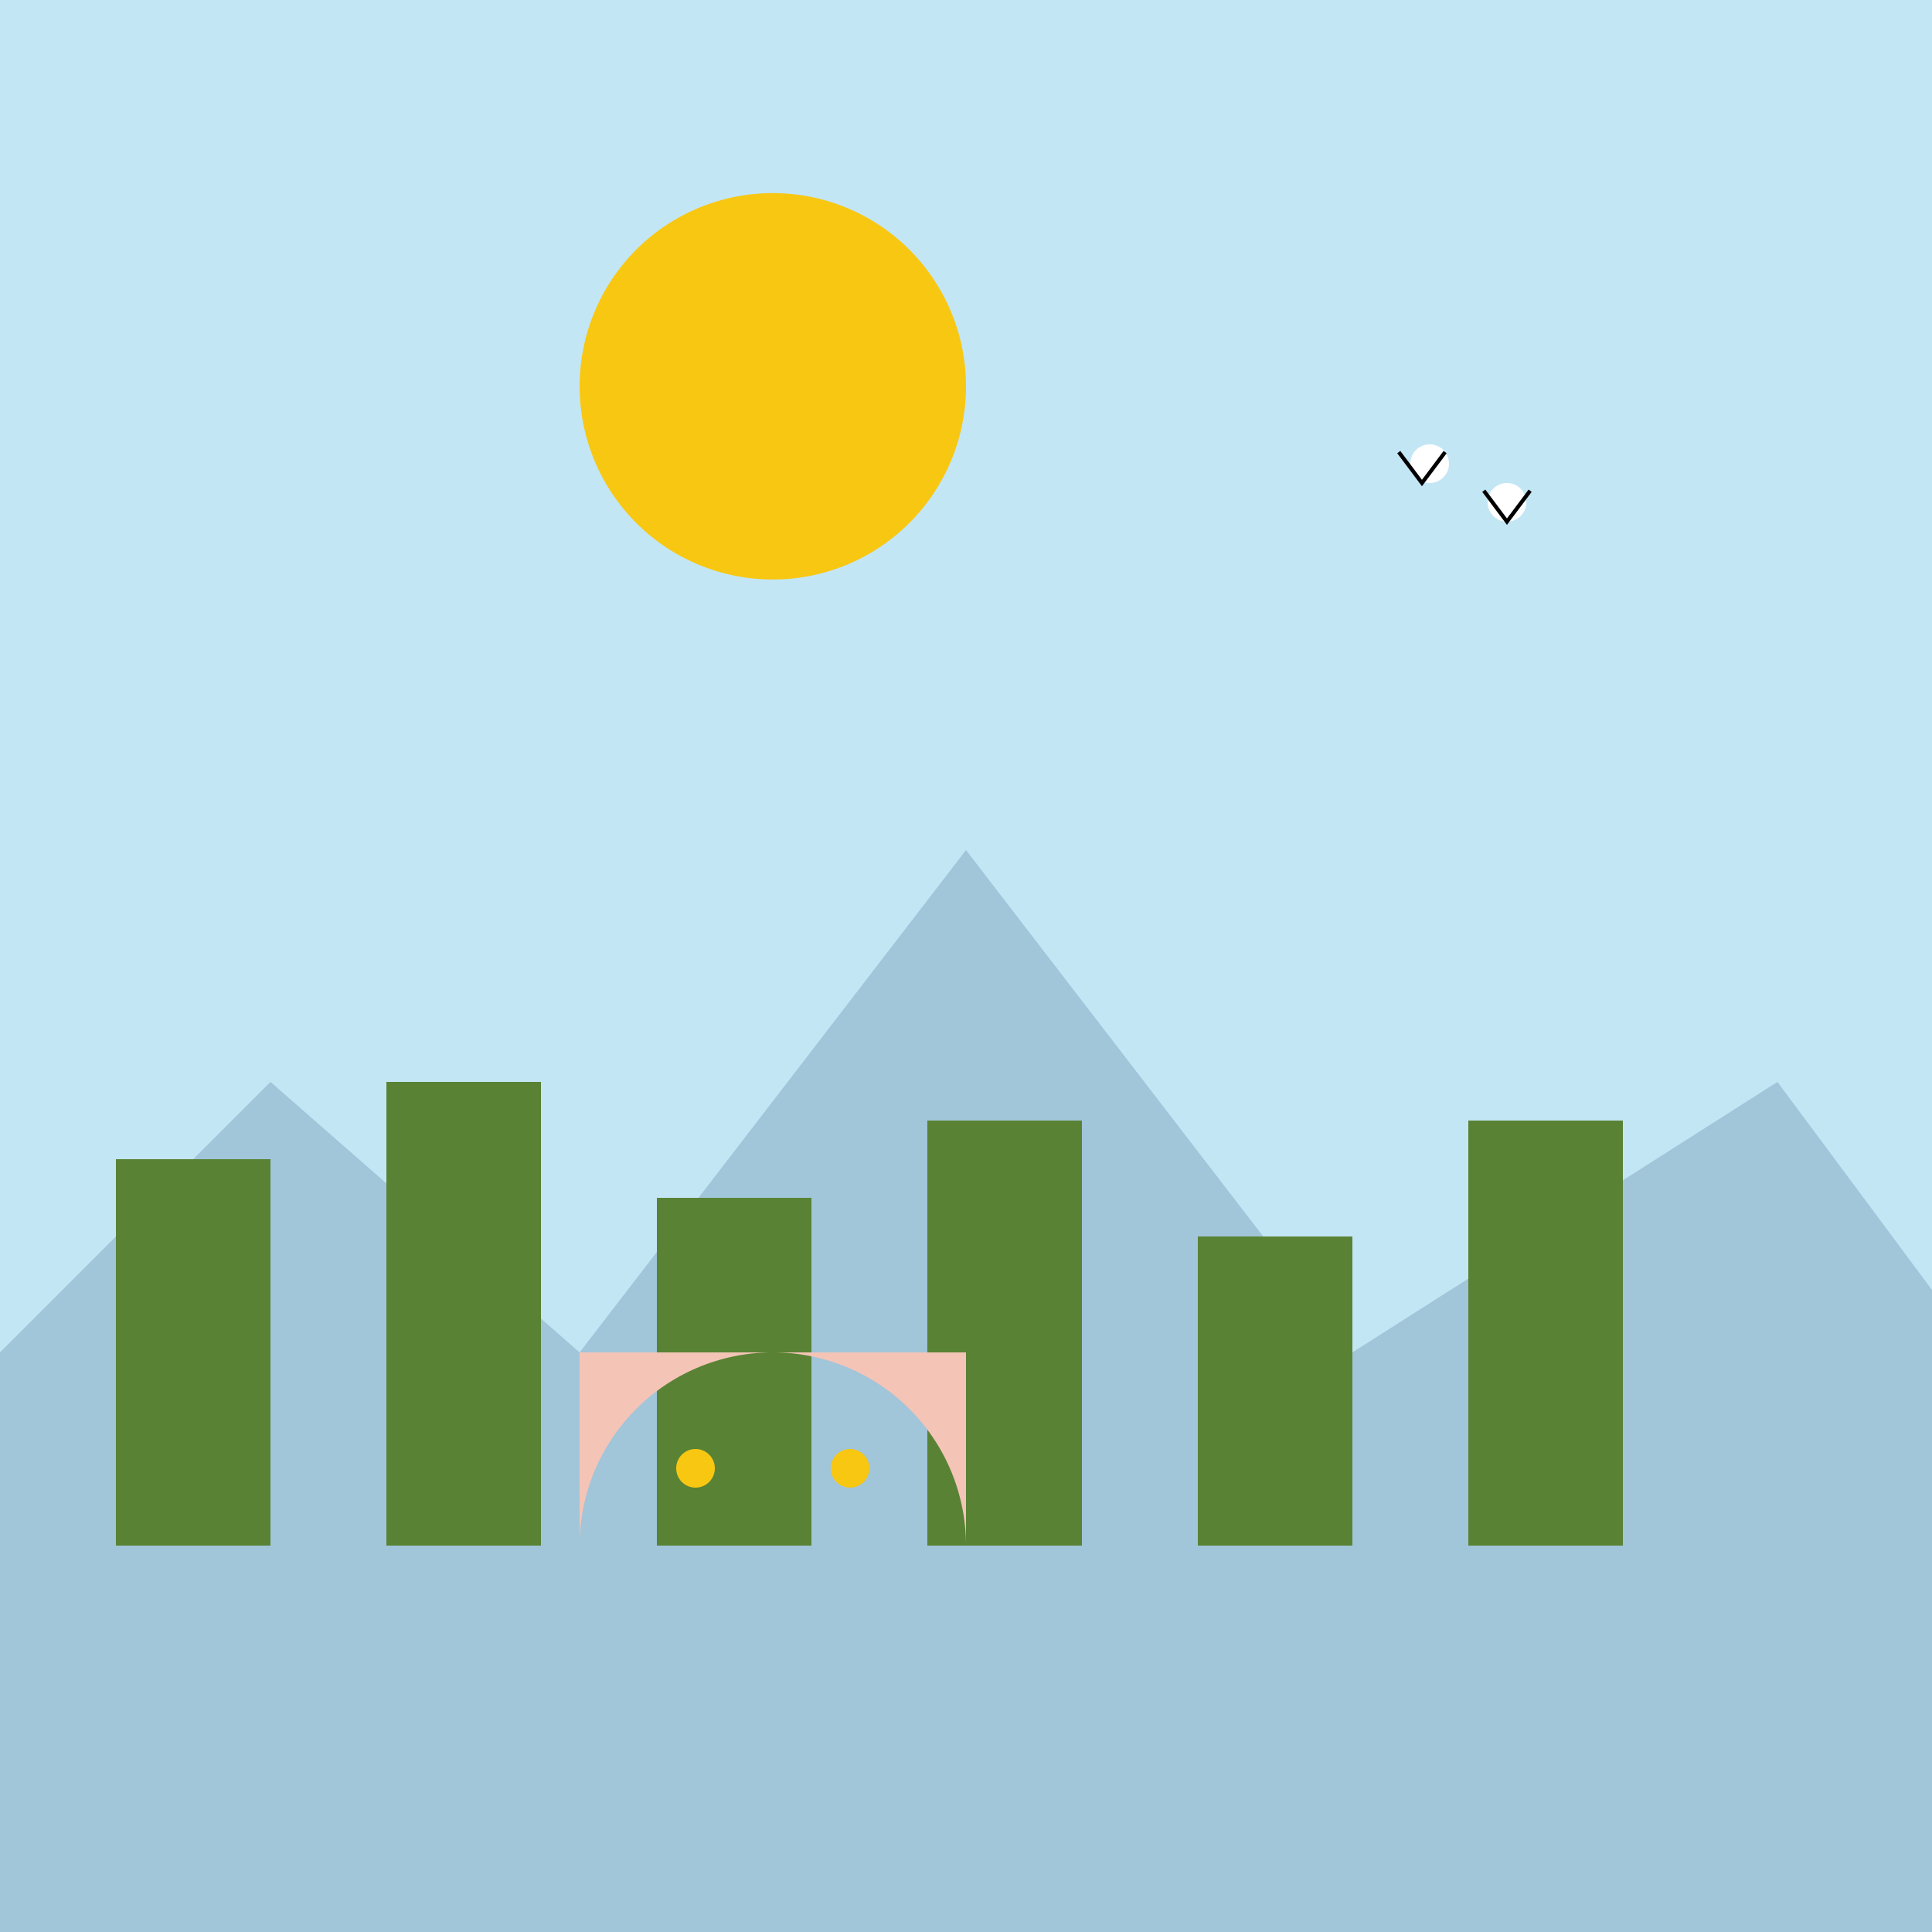
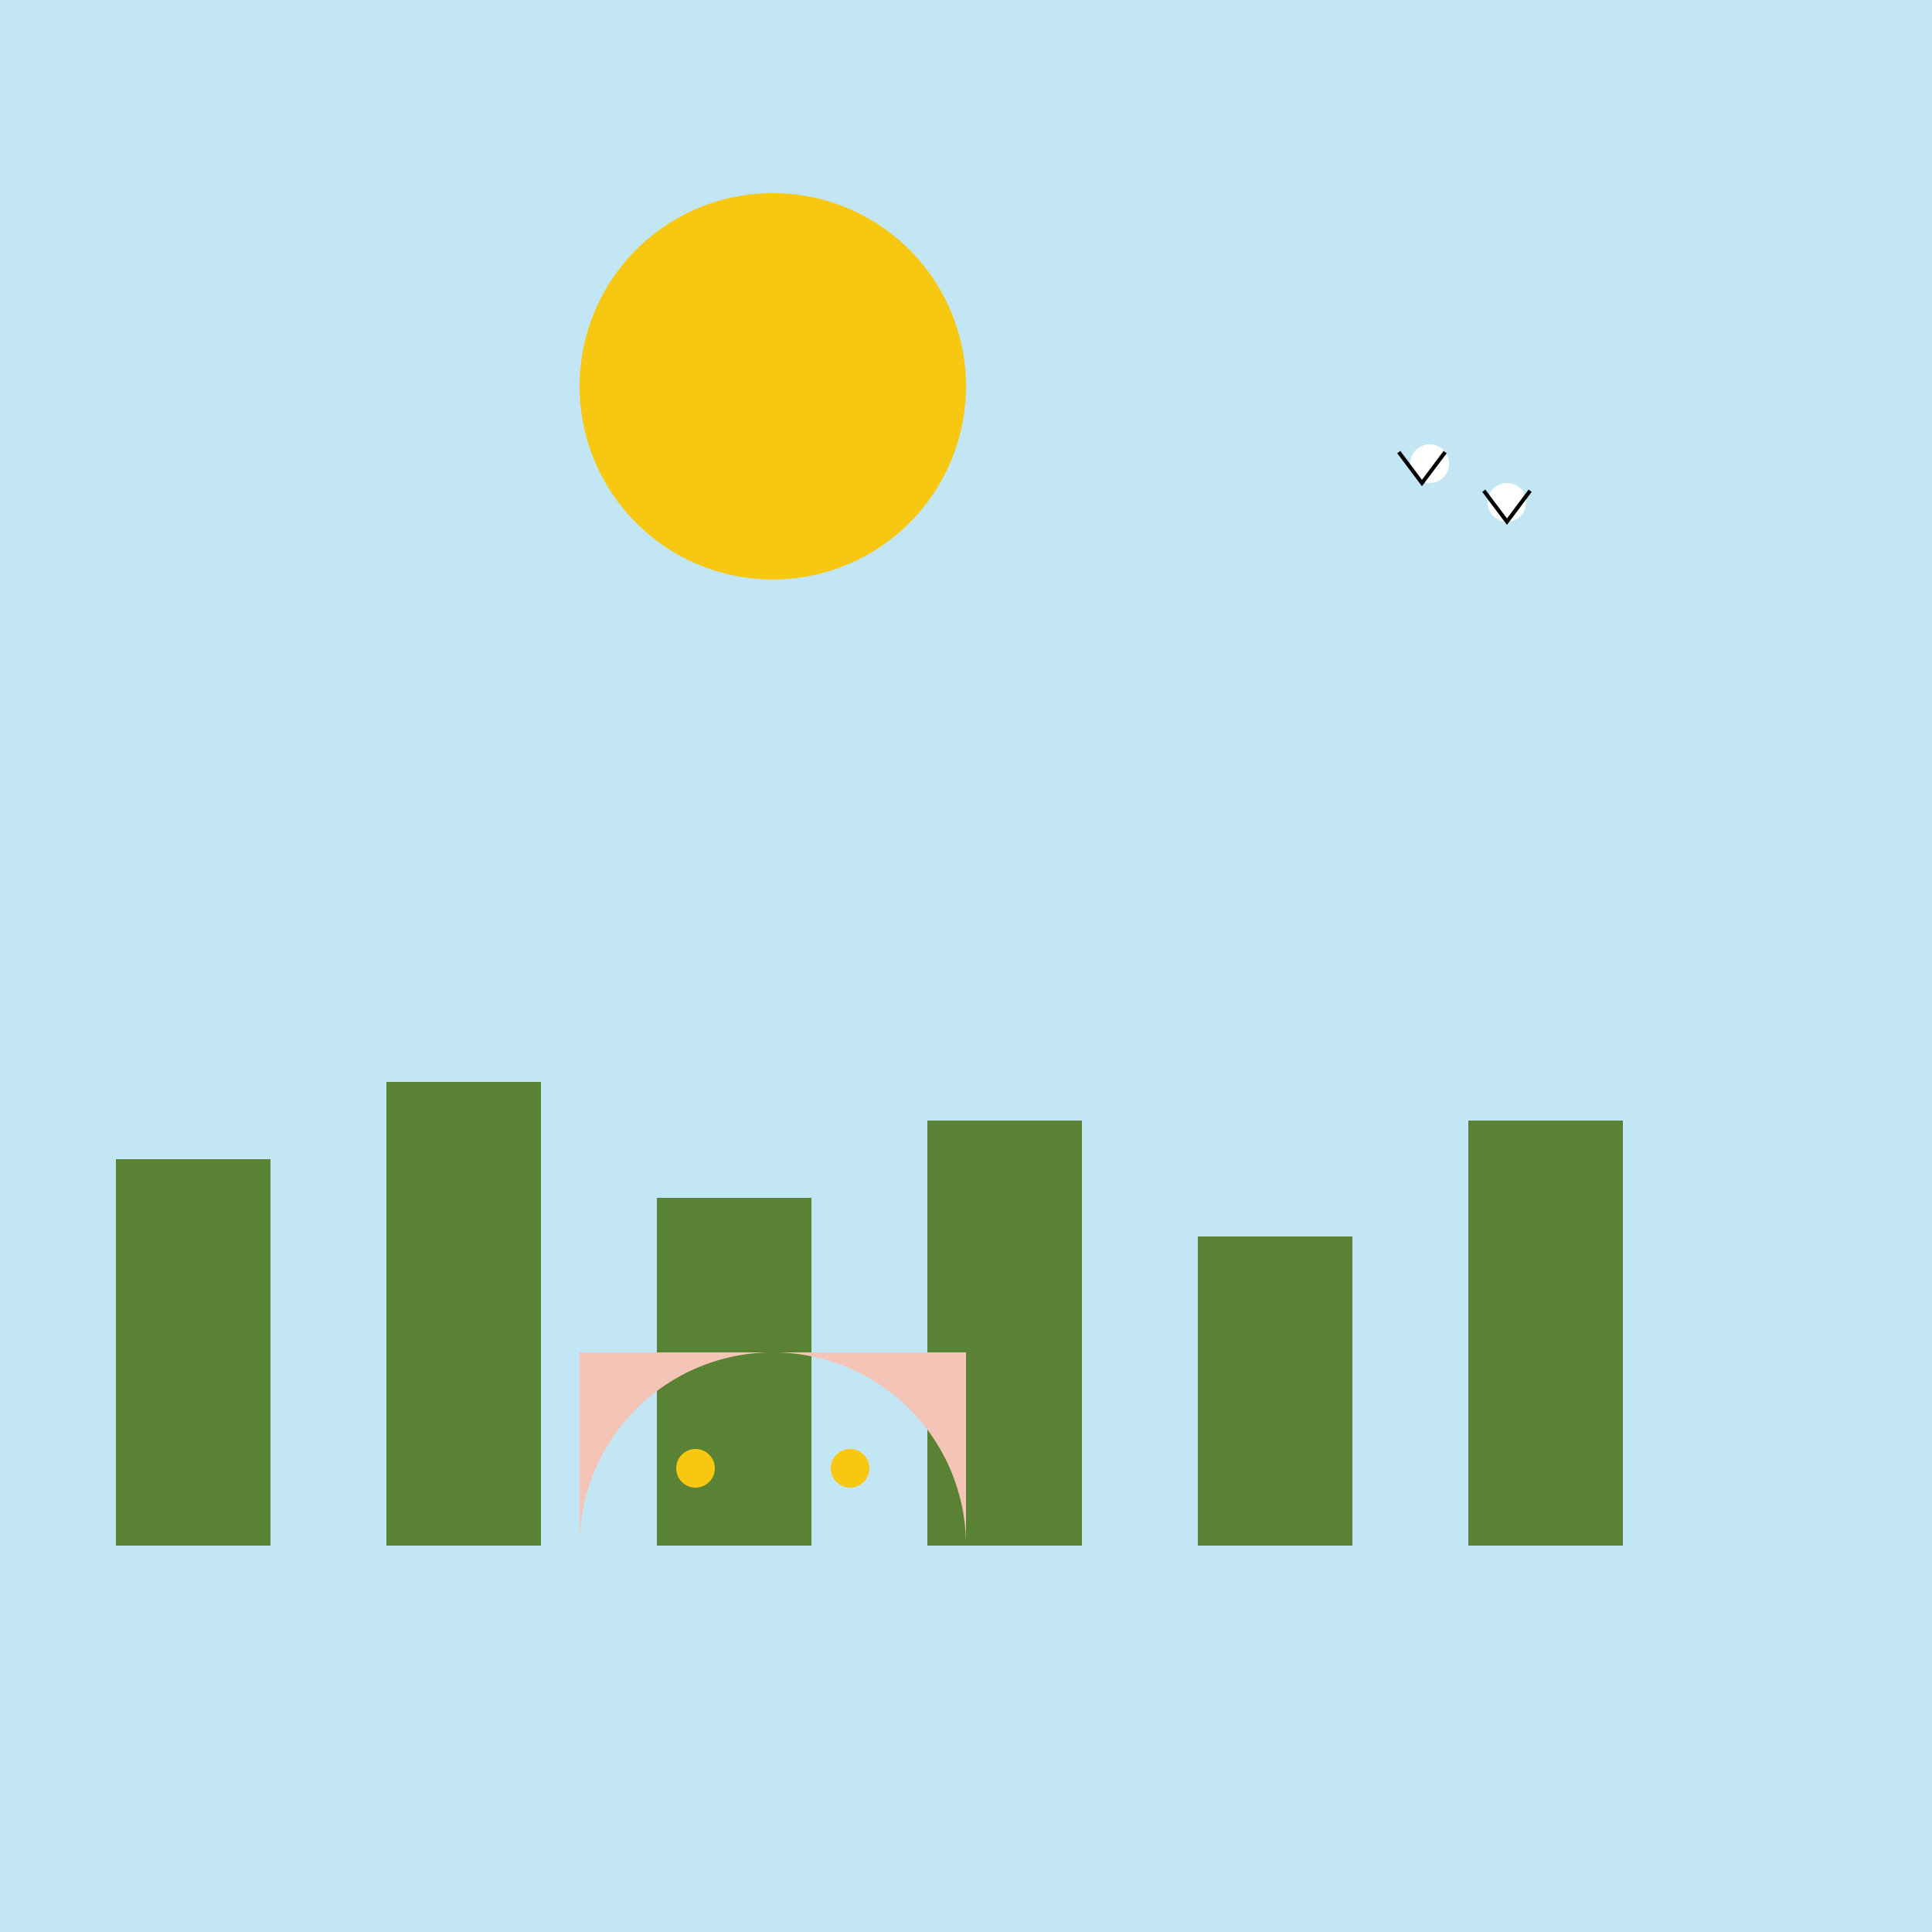
<svg xmlns="http://www.w3.org/2000/svg" width="500" height="500">
  <defs />
  <g>
    <rect fill="#c3e6f5" stroke="none" x="0" y="0" width="512" height="512" />
-     <path fill="#a1c5d9" stroke="none" paint-order="stroke fill markers" d=" M 0 350 L 70 280 L 150 350 L 250 220 L 350 350 L 460 280 L 512 350 L 512 512 L 0 512 Z" />
    <path fill="#f8c712" stroke="none" paint-order="stroke fill markers" d=" M 250 100 A 50 50 0 1 1 250 99.95" />
    <rect fill="#598234" stroke="none" x="30" y="300" width="40" height="100" />
    <rect fill="#598234" stroke="none" x="100" y="280" width="40" height="120" />
    <rect fill="#598234" stroke="none" x="170" y="310" width="40" height="90" />
    <rect fill="#598234" stroke="none" x="240" y="290" width="40" height="110" />
    <rect fill="#598234" stroke="none" x="310" y="320" width="40" height="80" />
    <rect fill="#598234" stroke="none" x="380" y="290" width="40" height="110" />
    <path fill="#f4c4b7" stroke="none" paint-order="stroke fill markers" d=" M 250 400 A 50 50 0 1 0 150 400 L 150 350 L 250 350 Z" />
    <path fill="#f8c712" stroke="none" paint-order="stroke fill markers" d=" M 185 380 A 5 5 0 1 1 185 379.995 L 225 380 A 5 5 0 1 1 225 379.995" />
    <path fill="#ffffff" stroke="none" paint-order="stroke fill markers" d=" M 375 120 A 5 5 0 1 1 375 119.995 L 395 130 A 5 5 0 1 1 395 129.995" />
    <path fill="none" stroke="#000000" paint-order="fill stroke markers" d=" M 362 117 L 368 125 L 374 117 M 384 127 L 390 135 L 396 127" stroke-miterlimit="10" stroke-dasharray="" />
  </g>
</svg>